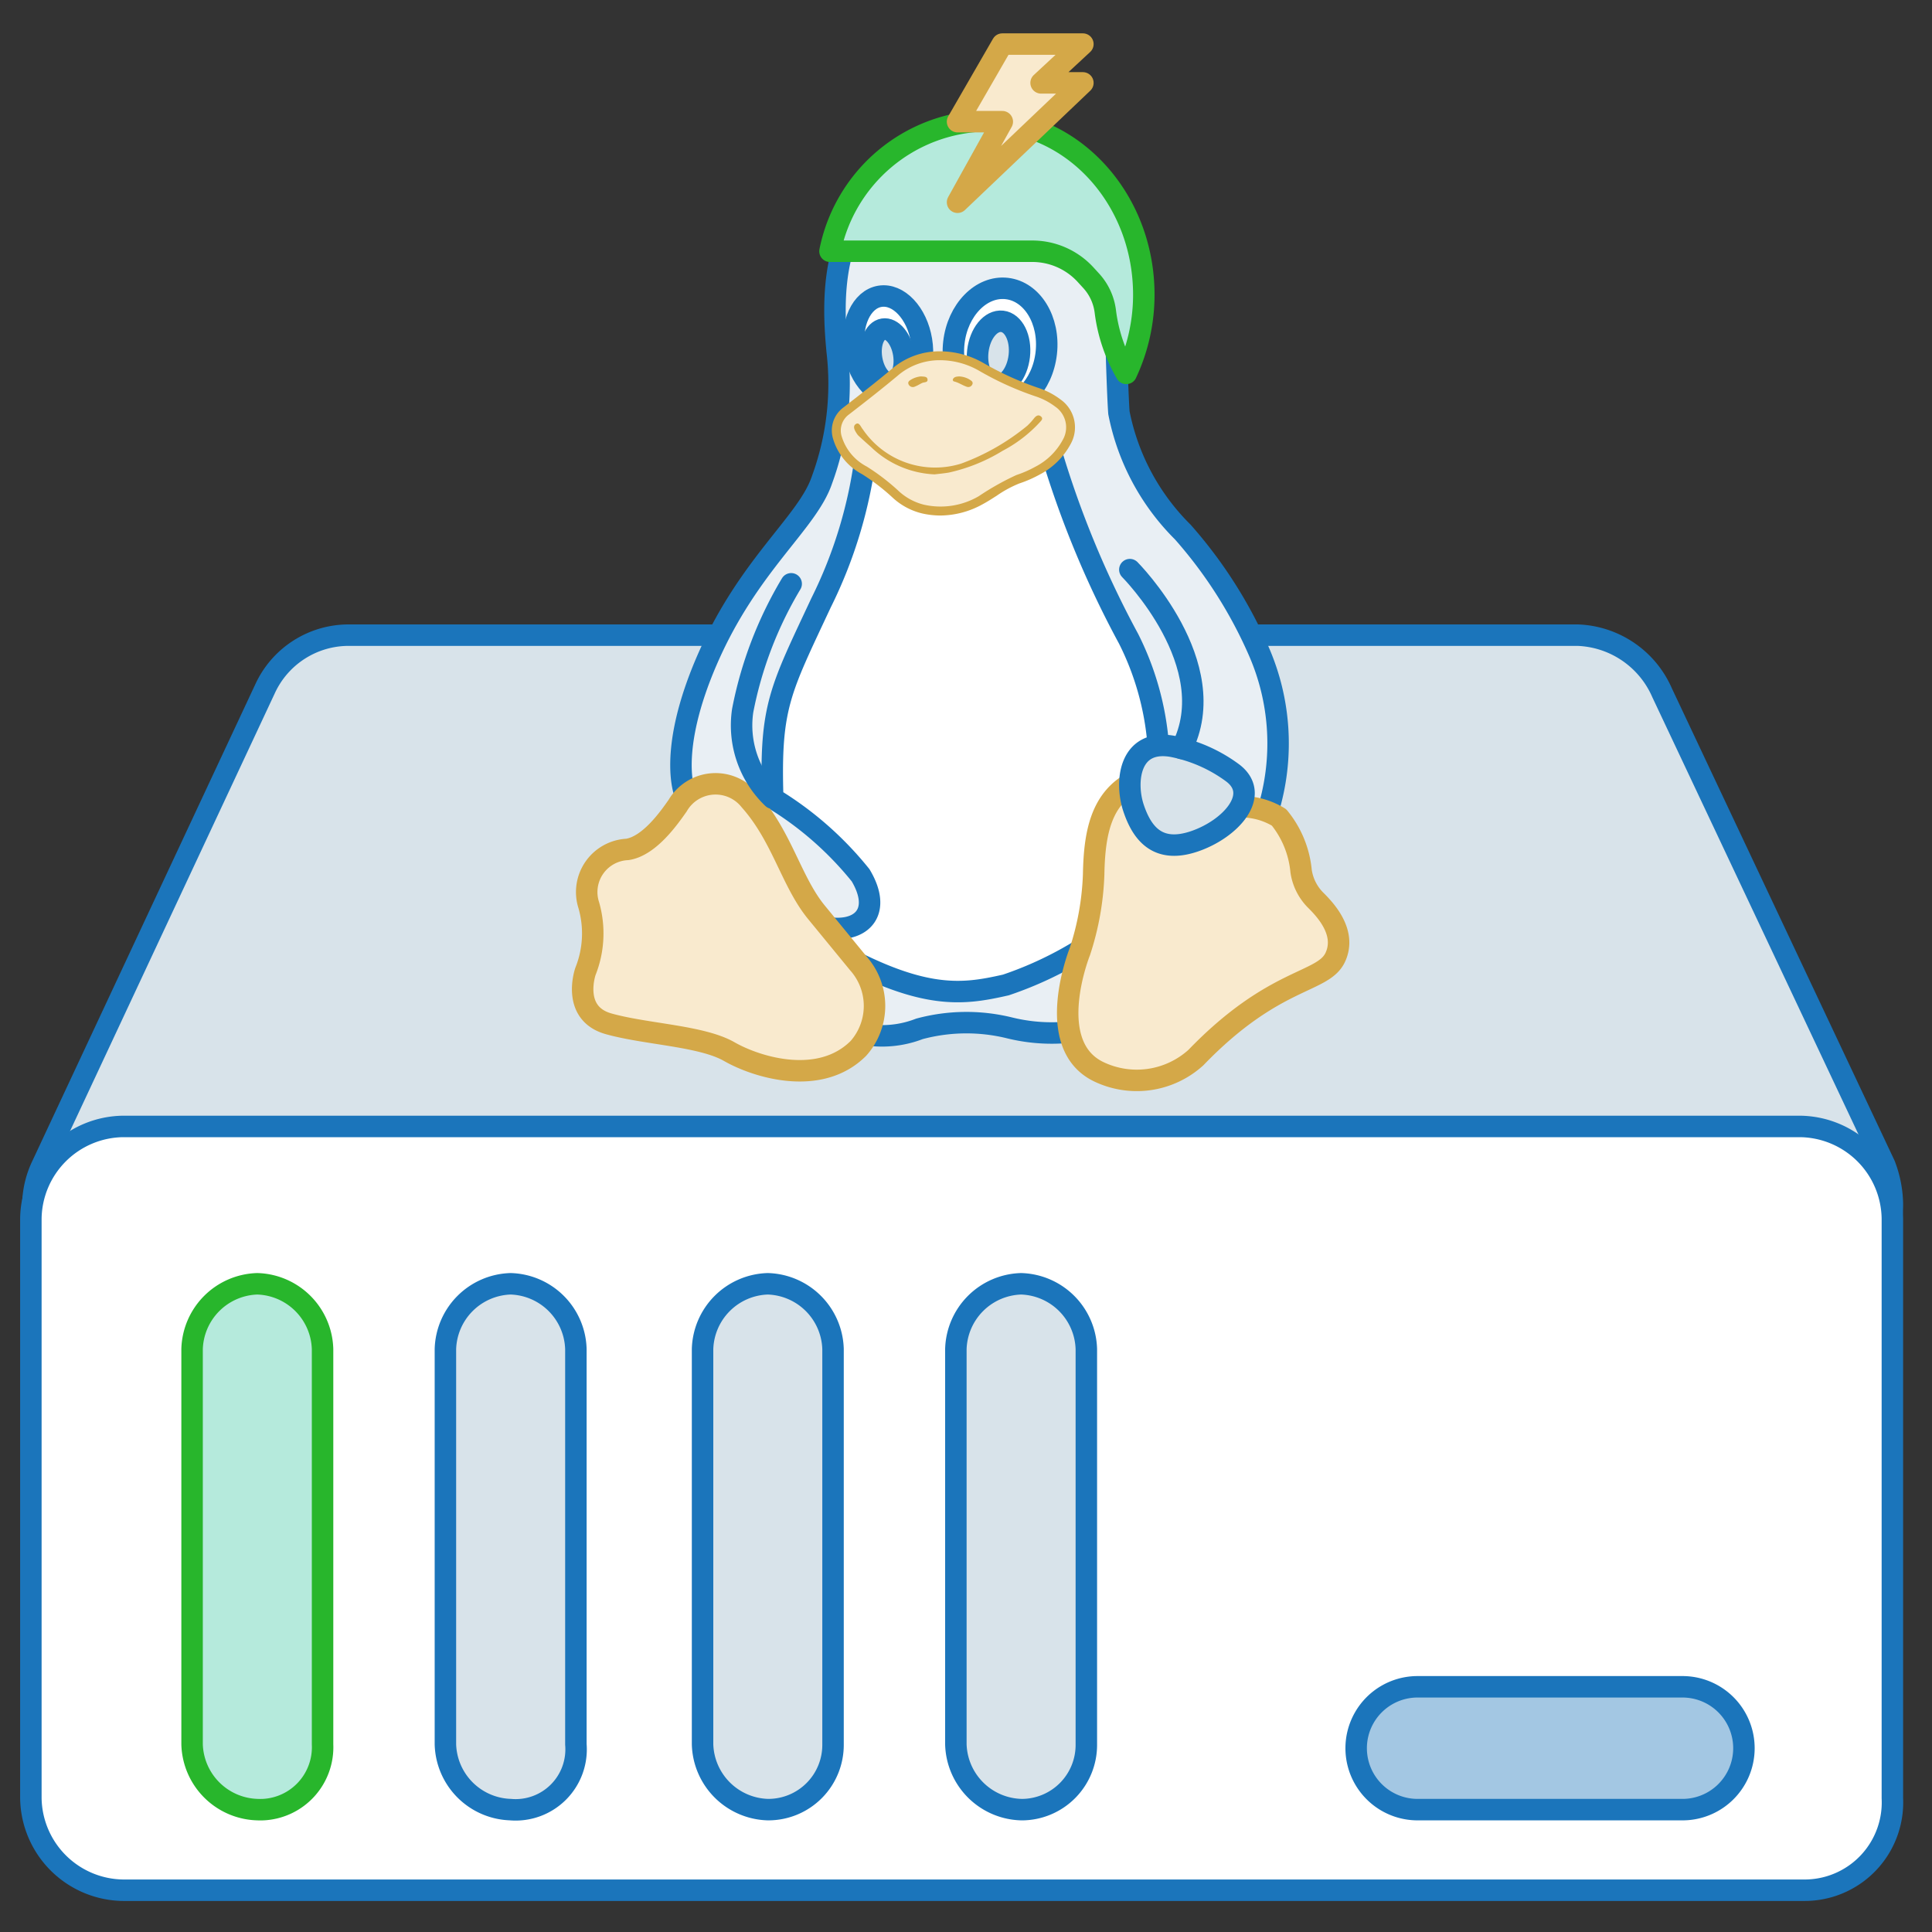
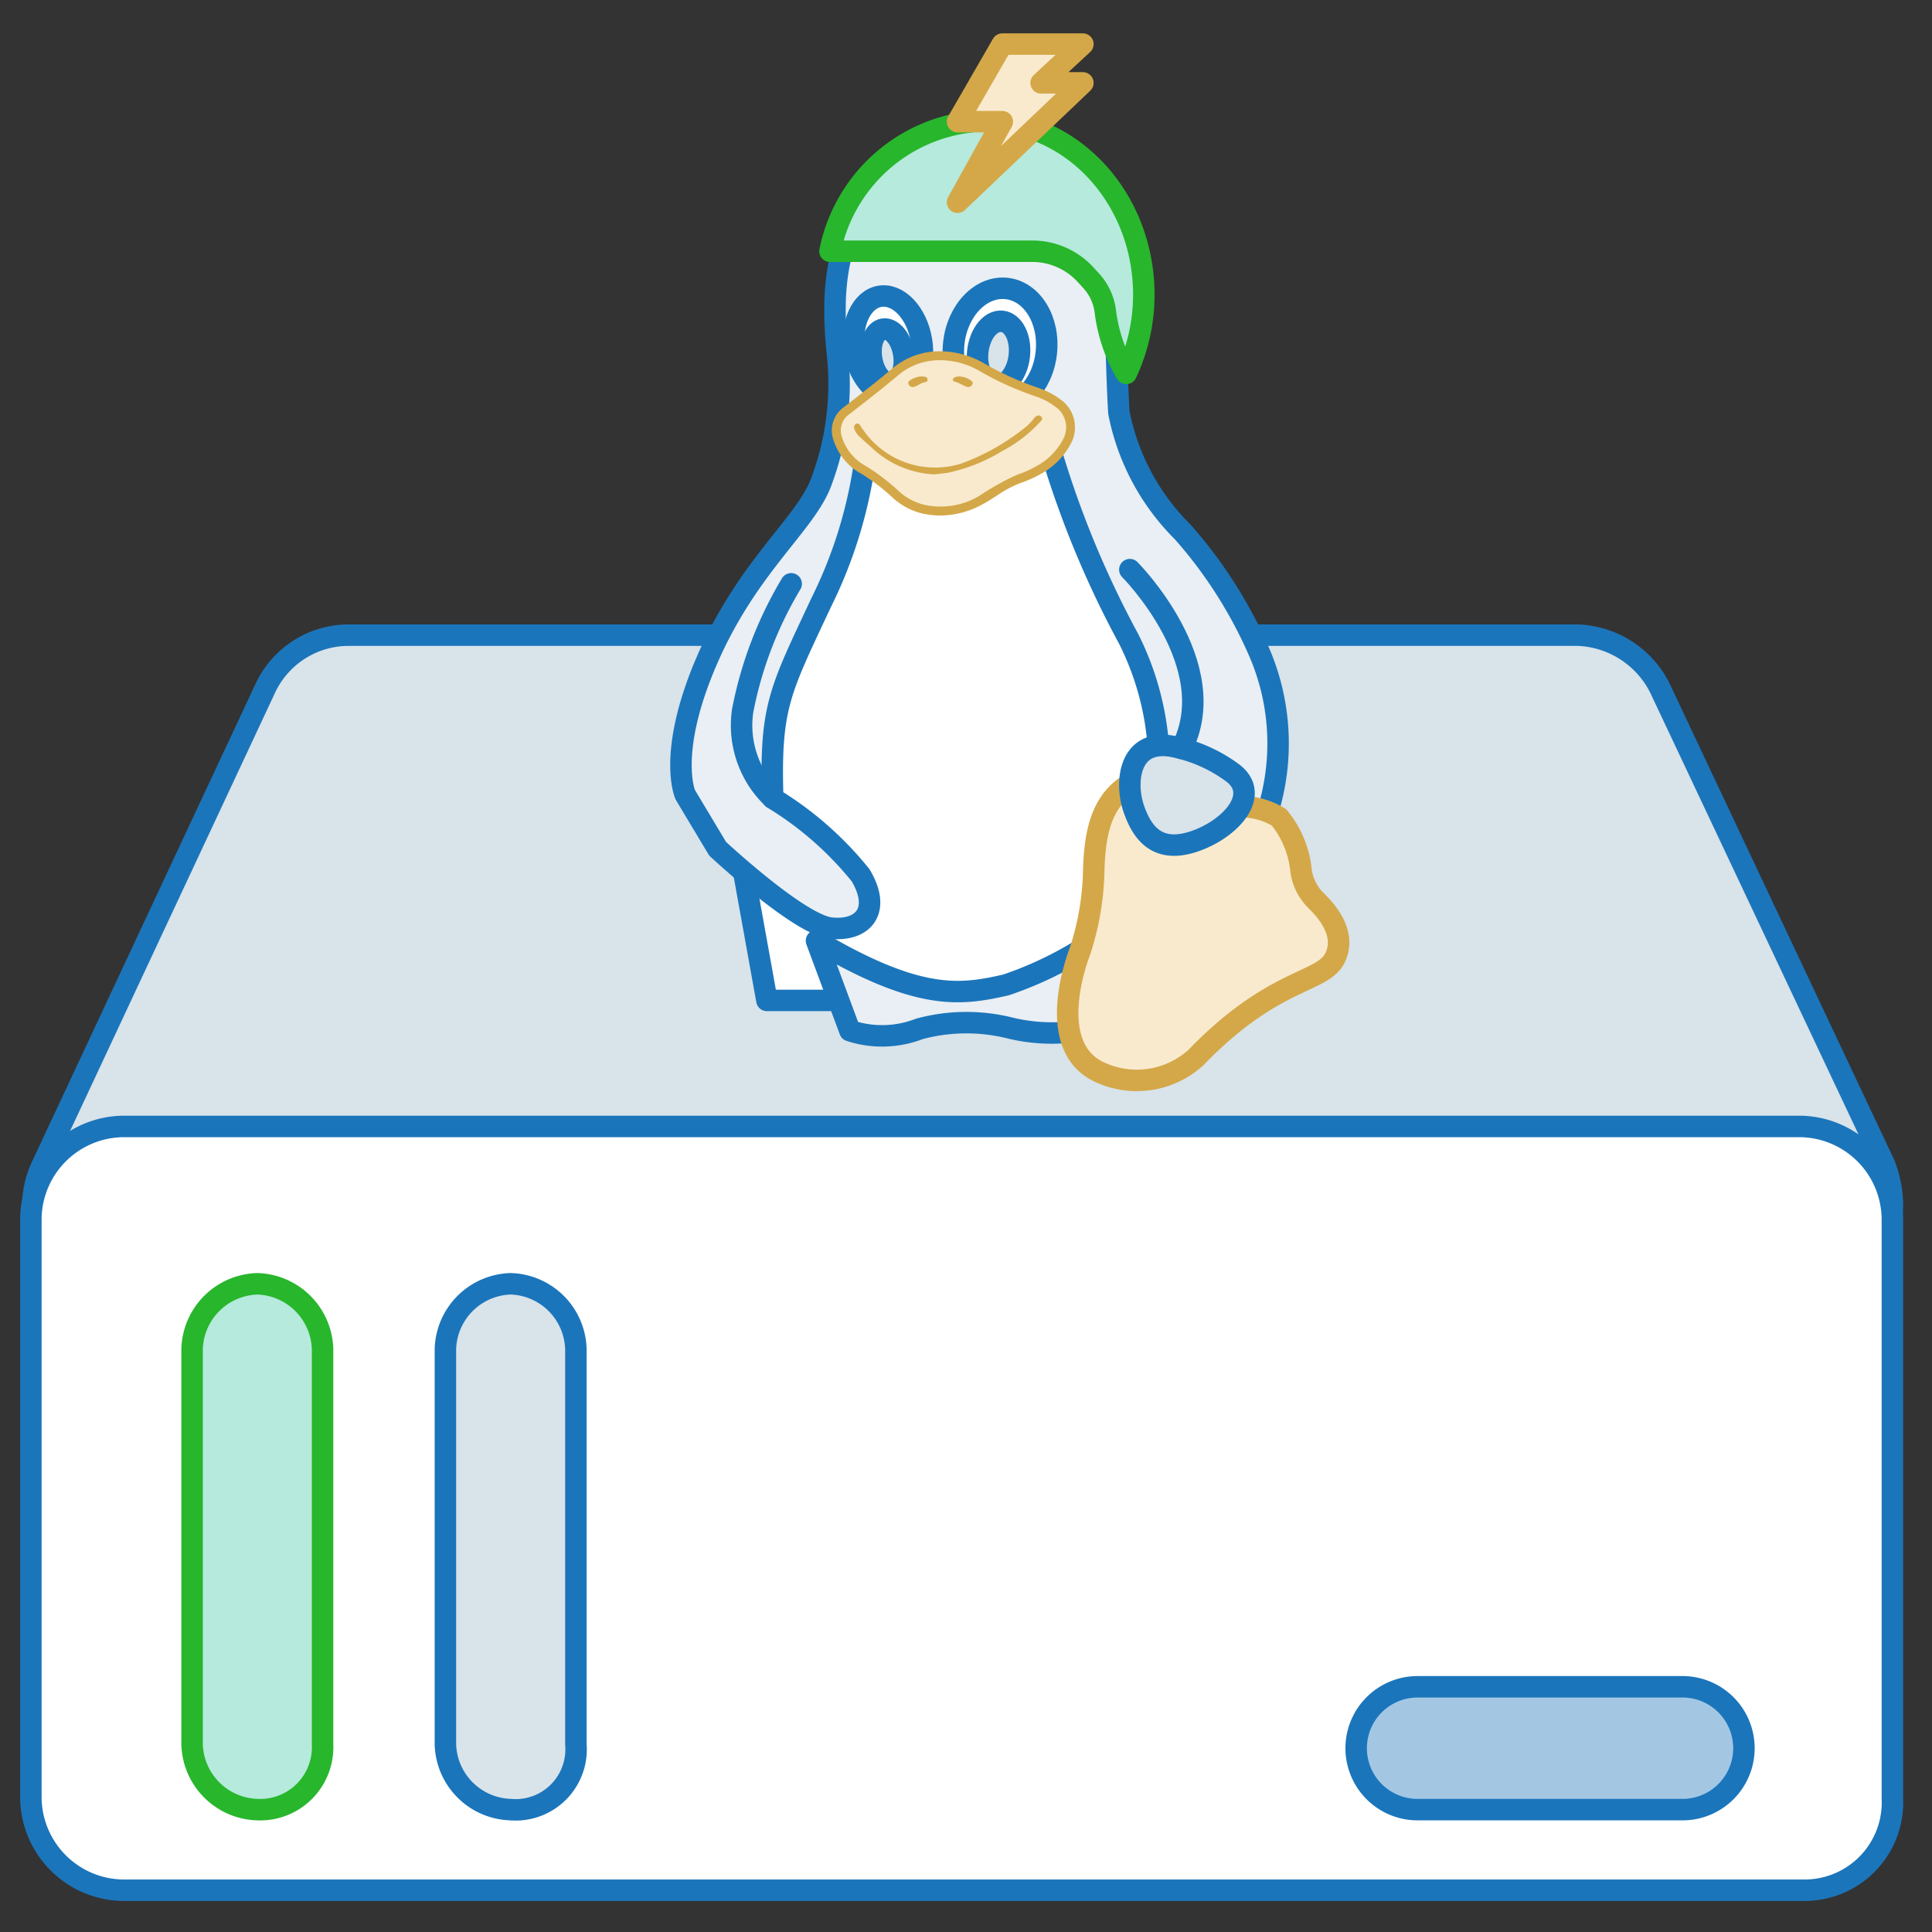
<svg xmlns="http://www.w3.org/2000/svg" id="bd0da0ad-cf85-4341-bd82-13ca5efd6b78" data-name="a45cb05d-f5c2-4b4d-8536-4c010831a192" viewBox="0 0 90 90">
  <rect x="0" y="0" width="90" height="90" fill="#333333" stroke="none" />
  <title>ICONES_REVENDA SSD</title>
  <path d="M73.492,29.588H16.278a4.287,4.287,0,0,0-3.933,2.503L1.975,54.262a4.358,4.358,0,0,0,1.997,5.831q.074.036.149.069a3.224,3.224,0,0,0,1.788.358H83.863a4.391,4.391,0,0,0,4.291-4.47,5.289,5.289,0,0,0-.358-1.788L77.426,32.27A4.463,4.463,0,0,0,73.492,29.588Z" fill="#d8e3ea" stroke="#1b75bb" stroke-linecap="round" stroke-linejoin="round" />
  <path d="M84.041,88.054H5.729a4.351,4.351,0,0,1-4.291-4.291V56.765a4.351,4.351,0,0,1,4.291-4.291H83.863A4.351,4.351,0,0,1,88.154,56.765V83.763a4.091,4.091,0,0,1-3.886,4.286Q84.155,88.055,84.041,88.054Z" fill="#fff" stroke="#1b75bb" stroke-linecap="round" stroke-linejoin="round" />
  <path d="M78.32,78.578H65.983a2.861,2.861,0,0,0,0,5.721h12.337A2.861,2.861,0,1,0,78.329,78.578Z" fill="#a3c7e3" stroke="#1b75bb" stroke-linecap="round" stroke-linejoin="round" />
  <path d="M11.987,84.299h0a3.133,3.133,0,0,1-3.039-3.039V62.844a3.133,3.133,0,0,1,3.039-3.04h0a3.133,3.133,0,0,1,3.039,3.04V81.26a2.91,2.91,0,0,1-2.774,3.04Q12.12,84.305,11.987,84.299Z" fill="#b5eadc" stroke="#28b62c" stroke-linecap="round" stroke-linejoin="round" />
  <path d="M23.788,84.299h0a3.133,3.133,0,0,1-3.039-3.039V62.844a3.133,3.133,0,0,1,3.039-3.04h0A3.133,3.133,0,0,1,26.827,62.844V81.26a2.817,2.817,0,0,1-3.04,3.04Z" fill="#d8e3ea" stroke="#1b75bb" stroke-linecap="round" stroke-linejoin="round" />
-   <path d="M35.767,84.299h0a3.133,3.133,0,0,1-3.039-3.039V62.844a3.133,3.133,0,0,1,3.039-3.04h0A3.133,3.133,0,0,1,38.806,62.844V81.26A3.014,3.014,0,0,1,35.819,84.299Q35.793,84.3,35.767,84.299Z" fill="#d8e3ea" stroke="#1b75bb" stroke-linecap="round" stroke-linejoin="round" />
-   <path d="M47.567,84.299h0a3.133,3.133,0,0,1-3.039-3.039V62.844a3.133,3.133,0,0,1,3.039-3.04h0a3.133,3.133,0,0,1,3.039,3.04V81.26a3.014,3.014,0,0,1-2.987,3.04Q47.593,84.3,47.567,84.299Z" fill="#d8e3ea" stroke="#1b75bb" stroke-linecap="round" stroke-linejoin="round" />
  <polygon points="44.92 11.166 50.945 13.784 52.134 25.28 57.198 37.638 53.442 44.463 48.953 46.603 42.786 46.603 35.725 46.603 33.583 34.727 38.037 25.28 41.144 15.333 44.92 11.166" fill="#fff" stroke="#1b75bb" stroke-linecap="round" stroke-linejoin="round" />
  <path d="M51.79,43.25a17.025,17.025,0,0,1-4.934,2.634c-2.095.473-4.021.777-8.821-2.062l1.555,4.191a4.801,4.801,0,0,0,3.239-.084,8.408,8.408,0,0,1,4.193-.048,8.216,8.216,0,0,0,4.569-.181C53.836,46.863,51.79,43.25,51.79,43.25Z" fill="#e9eff4" stroke="#1b75bb" stroke-linecap="round" stroke-linejoin="round" />
  <path d="M45.556,7.319s6.337-.514,6.387,6.836c0,0,.101,4.019.181,5.074a10.734,10.734,0,0,0,2.975,5.556,21.134,21.134,0,0,1,3.554,5.582,10.716,10.716,0,0,1,.501,7.11c-1.132,3.213-3.941-.216-3.941-.216l-1.267-2.663a13.251,13.251,0,0,0-1.375-4.848,45.524,45.524,0,0,1-3.869-9.622l-4.083-.998-4.288,2.019a21.385,21.385,0,0,1-2.088,6.942c-1.907,4.083-2.382,4.809-2.246,9.097a15.679,15.679,0,0,1,4.094,3.587c.985,1.654.104,2.617-1.382,2.46s-5.279-3.697-5.279-3.697L31.922,37.021s-.879-1.948,1.047-6.348,4.651-6.325,5.321-8.317a12.983,12.983,0,0,0,.712-5.97c-.231-2.367-.356-6.18,2.682-8.086A7.586,7.586,0,0,1,45.556,7.319Z" fill="#e9eff4" stroke="#1b75bb" stroke-linecap="round" stroke-linejoin="round" />
  <path d="M57.198,37.638a3.361,3.361,0,0,1,2.384.44,4.622,4.622,0,0,1,1.028,2.501,2.416,2.416,0,0,0,.643,1.319c.373.373,1.52,1.486.946,2.704s-2.839.879-6.489,4.664a4.101,4.101,0,0,1-4.561.643c-2.569-1.283-.846-5.577-.846-5.577a12.884,12.884,0,0,0,.643-3.582c.034-1.859.304-3.615,1.993-4.394C54.629,35.576,57.198,37.638,57.198,37.638Z" fill="#f9eace" stroke="#d4a848" stroke-linecap="round" stroke-linejoin="round" />
  <path d="M54.595,34.764a6.963,6.963,0,0,1,2.839,1.25c1.319,1.013-.101,2.602-1.792,3.178-1.689.574-2.433-.337-2.839-1.555C52.4,36.42,52.603,34.427,54.595,34.764Z" fill="#d8e3ea" stroke="#1b75bb" stroke-linecap="round" stroke-linejoin="round" />
-   <path d="M38.037,42.503l1.954,2.382a2.982,2.982,0,0,1,0,3.949c-1.788,1.792-4.722.896-6.018.155s-3.861-.803-5.621-1.296-1.08-2.44-1.08-2.44a4.767,4.767,0,0,0,.155-3.088,1.988,1.988,0,0,1,1.792-2.595c1.05-.155,1.987-1.529,2.347-2.038a2.043,2.043,0,0,1,3.366-.248C36.443,38.983,36.856,41.063,38.037,42.503Z" fill="#f9eace" stroke="#d4a848" stroke-linecap="round" stroke-linejoin="round" />
  <ellipse cx="41.368" cy="16.111" rx="1.579" ry="2.339" transform="translate(-2.066 6.928) rotate(-9.341)" fill="#fff" stroke="#1b75bb" stroke-linecap="round" stroke-linejoin="round" />
  <ellipse cx="46.587" cy="16.206" rx="2.784" ry="2.166" transform="translate(25.274 60.689) rotate(-83.581)" fill="#fff" stroke="#1b75bb" stroke-linecap="round" stroke-linejoin="round" />
  <ellipse cx="41.351" cy="16.595" rx="0.756" ry="1.28" transform="translate(-2.145 6.932) rotate(-9.341)" fill="#d8e3ea" stroke="#1b75bb" stroke-linecap="round" stroke-linejoin="round" />
  <ellipse cx="46.517" cy="16.474" rx="1.514" ry="0.972" transform="translate(24.945 60.857) rotate(-83.581)" fill="#d8e3ea" stroke="#1b75bb" stroke-linecap="round" stroke-linejoin="round" />
  <path d="M36.856,27.196a18.22,18.22,0,0,0-2.259,5.906,4.689,4.689,0,0,0,1.401,4.081" fill="none" stroke="#1b75bb" stroke-linecap="round" stroke-linejoin="round" />
  <path d="M52.632,26.535s4.412,4.429,2.414,8.33" fill="none" stroke="#1b75bb" stroke-linecap="round" stroke-linejoin="round" />
  <path d="M43.813,24.015a3.911,3.911,0,0,1-.851-.096,3.076,3.076,0,0,1-1.379-.737A9.625,9.625,0,0,0,40.161,22.09a2.746,2.746,0,0,1-1.345-1.622,1.33,1.33,0,0,1,.475-1.487c.791-.611,1.576-1.224,2.341-1.867a3.381,3.381,0,0,1,2.087-.748,4.088,4.088,0,0,1,2.115.557A13.994,13.994,0,0,0,48.387,18.075a3.548,3.548,0,0,1,1.019.536,1.589,1.589,0,0,1,.472,2.067,3.434,3.434,0,0,1-1.441,1.426,5.58,5.58,0,0,1-.953.417,5.281,5.281,0,0,0-1.047.567c-.212.136-.425.273-.646.393A4.118,4.118,0,0,1,43.813,24.015Z" fill="#d4a848" />
  <path d="M43.738,16.78a3.664,3.664,0,0,1,1.879.495,14.316,14.316,0,0,0,2.627,1.19,3.129,3.129,0,0,1,.903.471,1.168,1.168,0,0,1,.358,1.559,3.018,3.018,0,0,1-1.277,1.249,5.075,5.075,0,0,1-.881.385,12.52,12.52,0,0,0-1.754.987,3.529,3.529,0,0,1-2.538.398,2.67,2.67,0,0,1-1.196-.644A10.112,10.112,0,0,0,40.376,21.733a2.351,2.351,0,0,1-1.158-1.376.924.924,0,0,1,.328-1.048c.796-.613,1.585-1.231,2.355-1.878A2.996,2.996,0,0,1,43.738,16.78Zm-.204,5.319c.222-.028.446-.047.667-.085a8.123,8.123,0,0,0,2.505-1.014,6.36,6.36,0,0,0,1.731-1.329c.063-.071.178-.165.055-.271-.115-.099-.219-.031-.304.063a3.179,3.179,0,0,1-.331.368,10.555,10.555,0,0,1-3.076,1.763,4.077,4.077,0,0,1-4.588-1.594c-.096-.113-.167-.35-.324-.247-.168.11-.045.315.055.462a.626.626,0,0,0,.096.109c.18.164.36.329.544.489A4.542,4.542,0,0,0,43.534,22.098Zm1.142-4.564c-.107.009-.219.013-.28.12a.079.079,0,0,0,.031.108h0l.023.008c.209.051.386.179.586.246a.205.205,0,0,0,.264-.122v-0l.001-.004c.036-.103-.054-.158-.127-.205a1.025,1.025,0,0,0-.498-.151Zm-1.771-.001a1.101,1.101,0,0,0-.434.133c-.088.053-.207.111-.143.244a.219.219,0,0,0,.294.097l.006-.003c.116-.044.221-.114.334-.167.096-.044.275-.01.244-.177-.025-.132-.181-.113-.301-.127Z" fill="#f9eace" />
  <path d="M53.283,13.729a8.618,8.618,0,0,1-.817,3.665,7.58,7.58,0,0,1-.977-2.893,2.583,2.583,0,0,0-.651-1.413l-.279-.305a3.366,3.366,0,0,0-2.48-1.079H38.664A7.563,7.563,0,0,1,45.853,5.63C49.958,5.63,53.283,9.254,53.283,13.729Z" fill="#b5eadc" stroke="#28b62c" stroke-linecap="round" stroke-linejoin="round" />
  <polygon points="46.691 2.054 50.445 2.054 48.498 3.861 50.445 3.861 44.606 9.422 46.691 5.668 44.606 5.668 46.691 2.054" fill="#f9eace" stroke="#d4a848" stroke-linecap="round" stroke-linejoin="round" />
</svg>